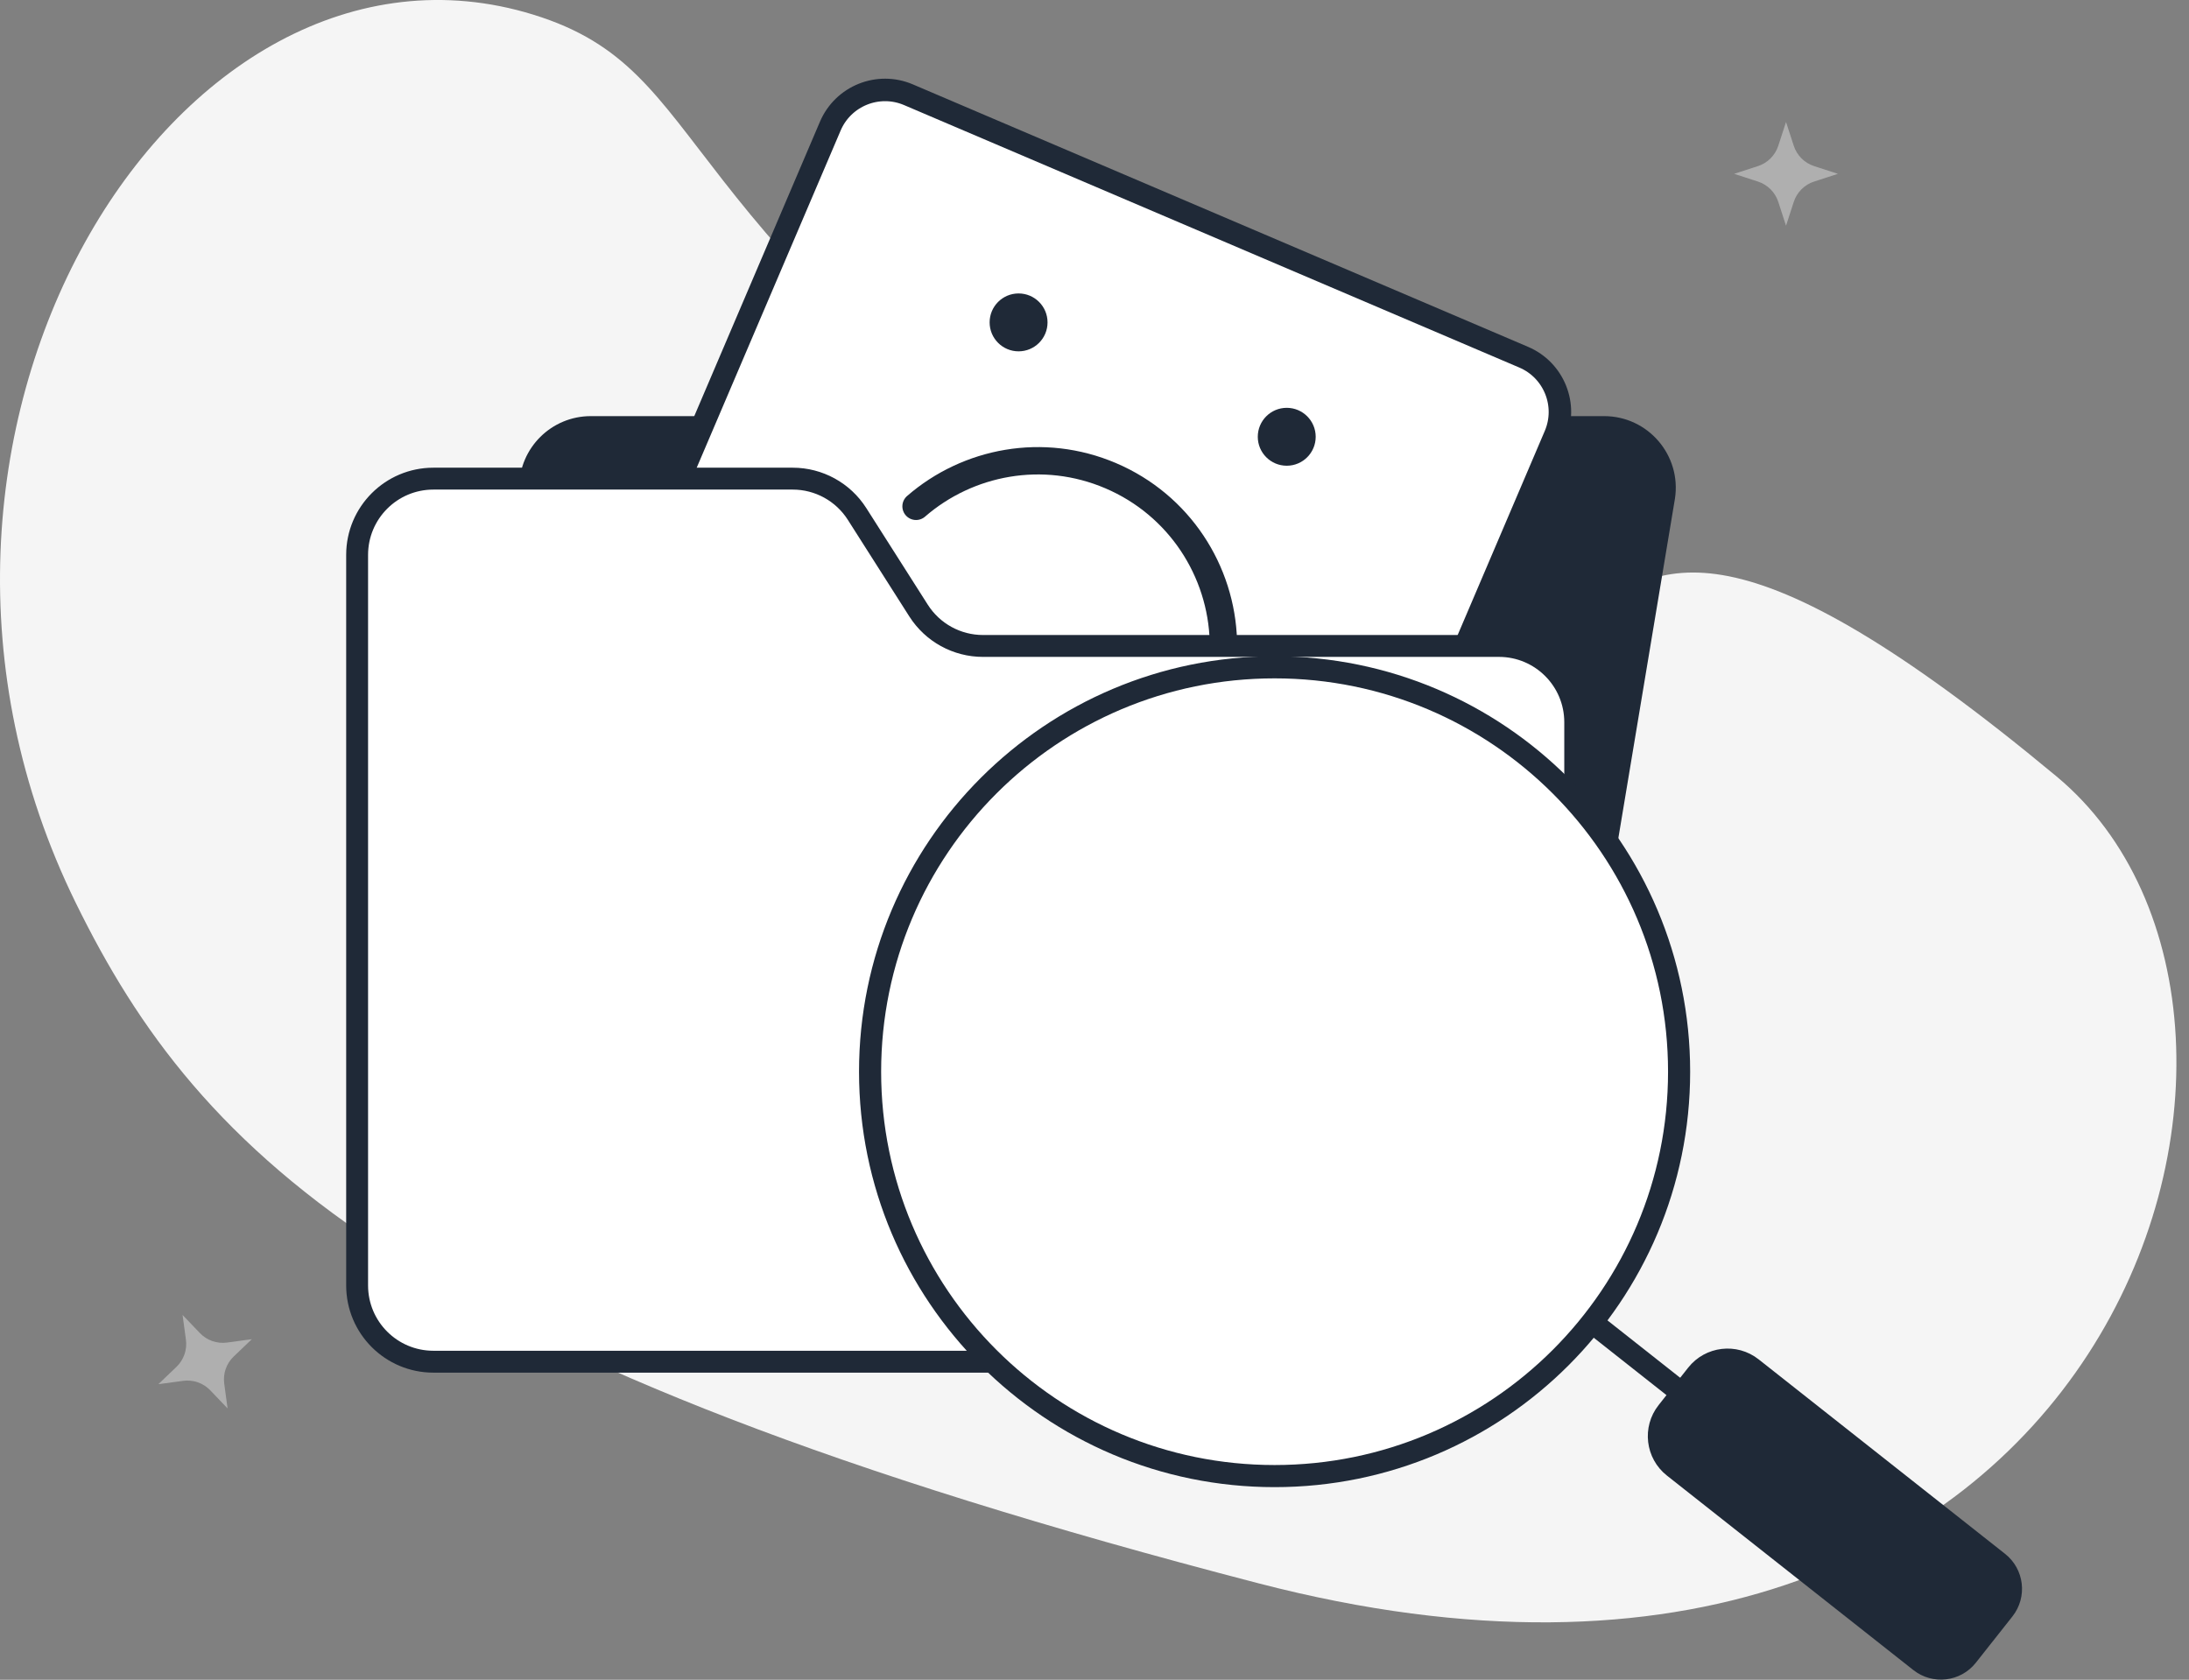
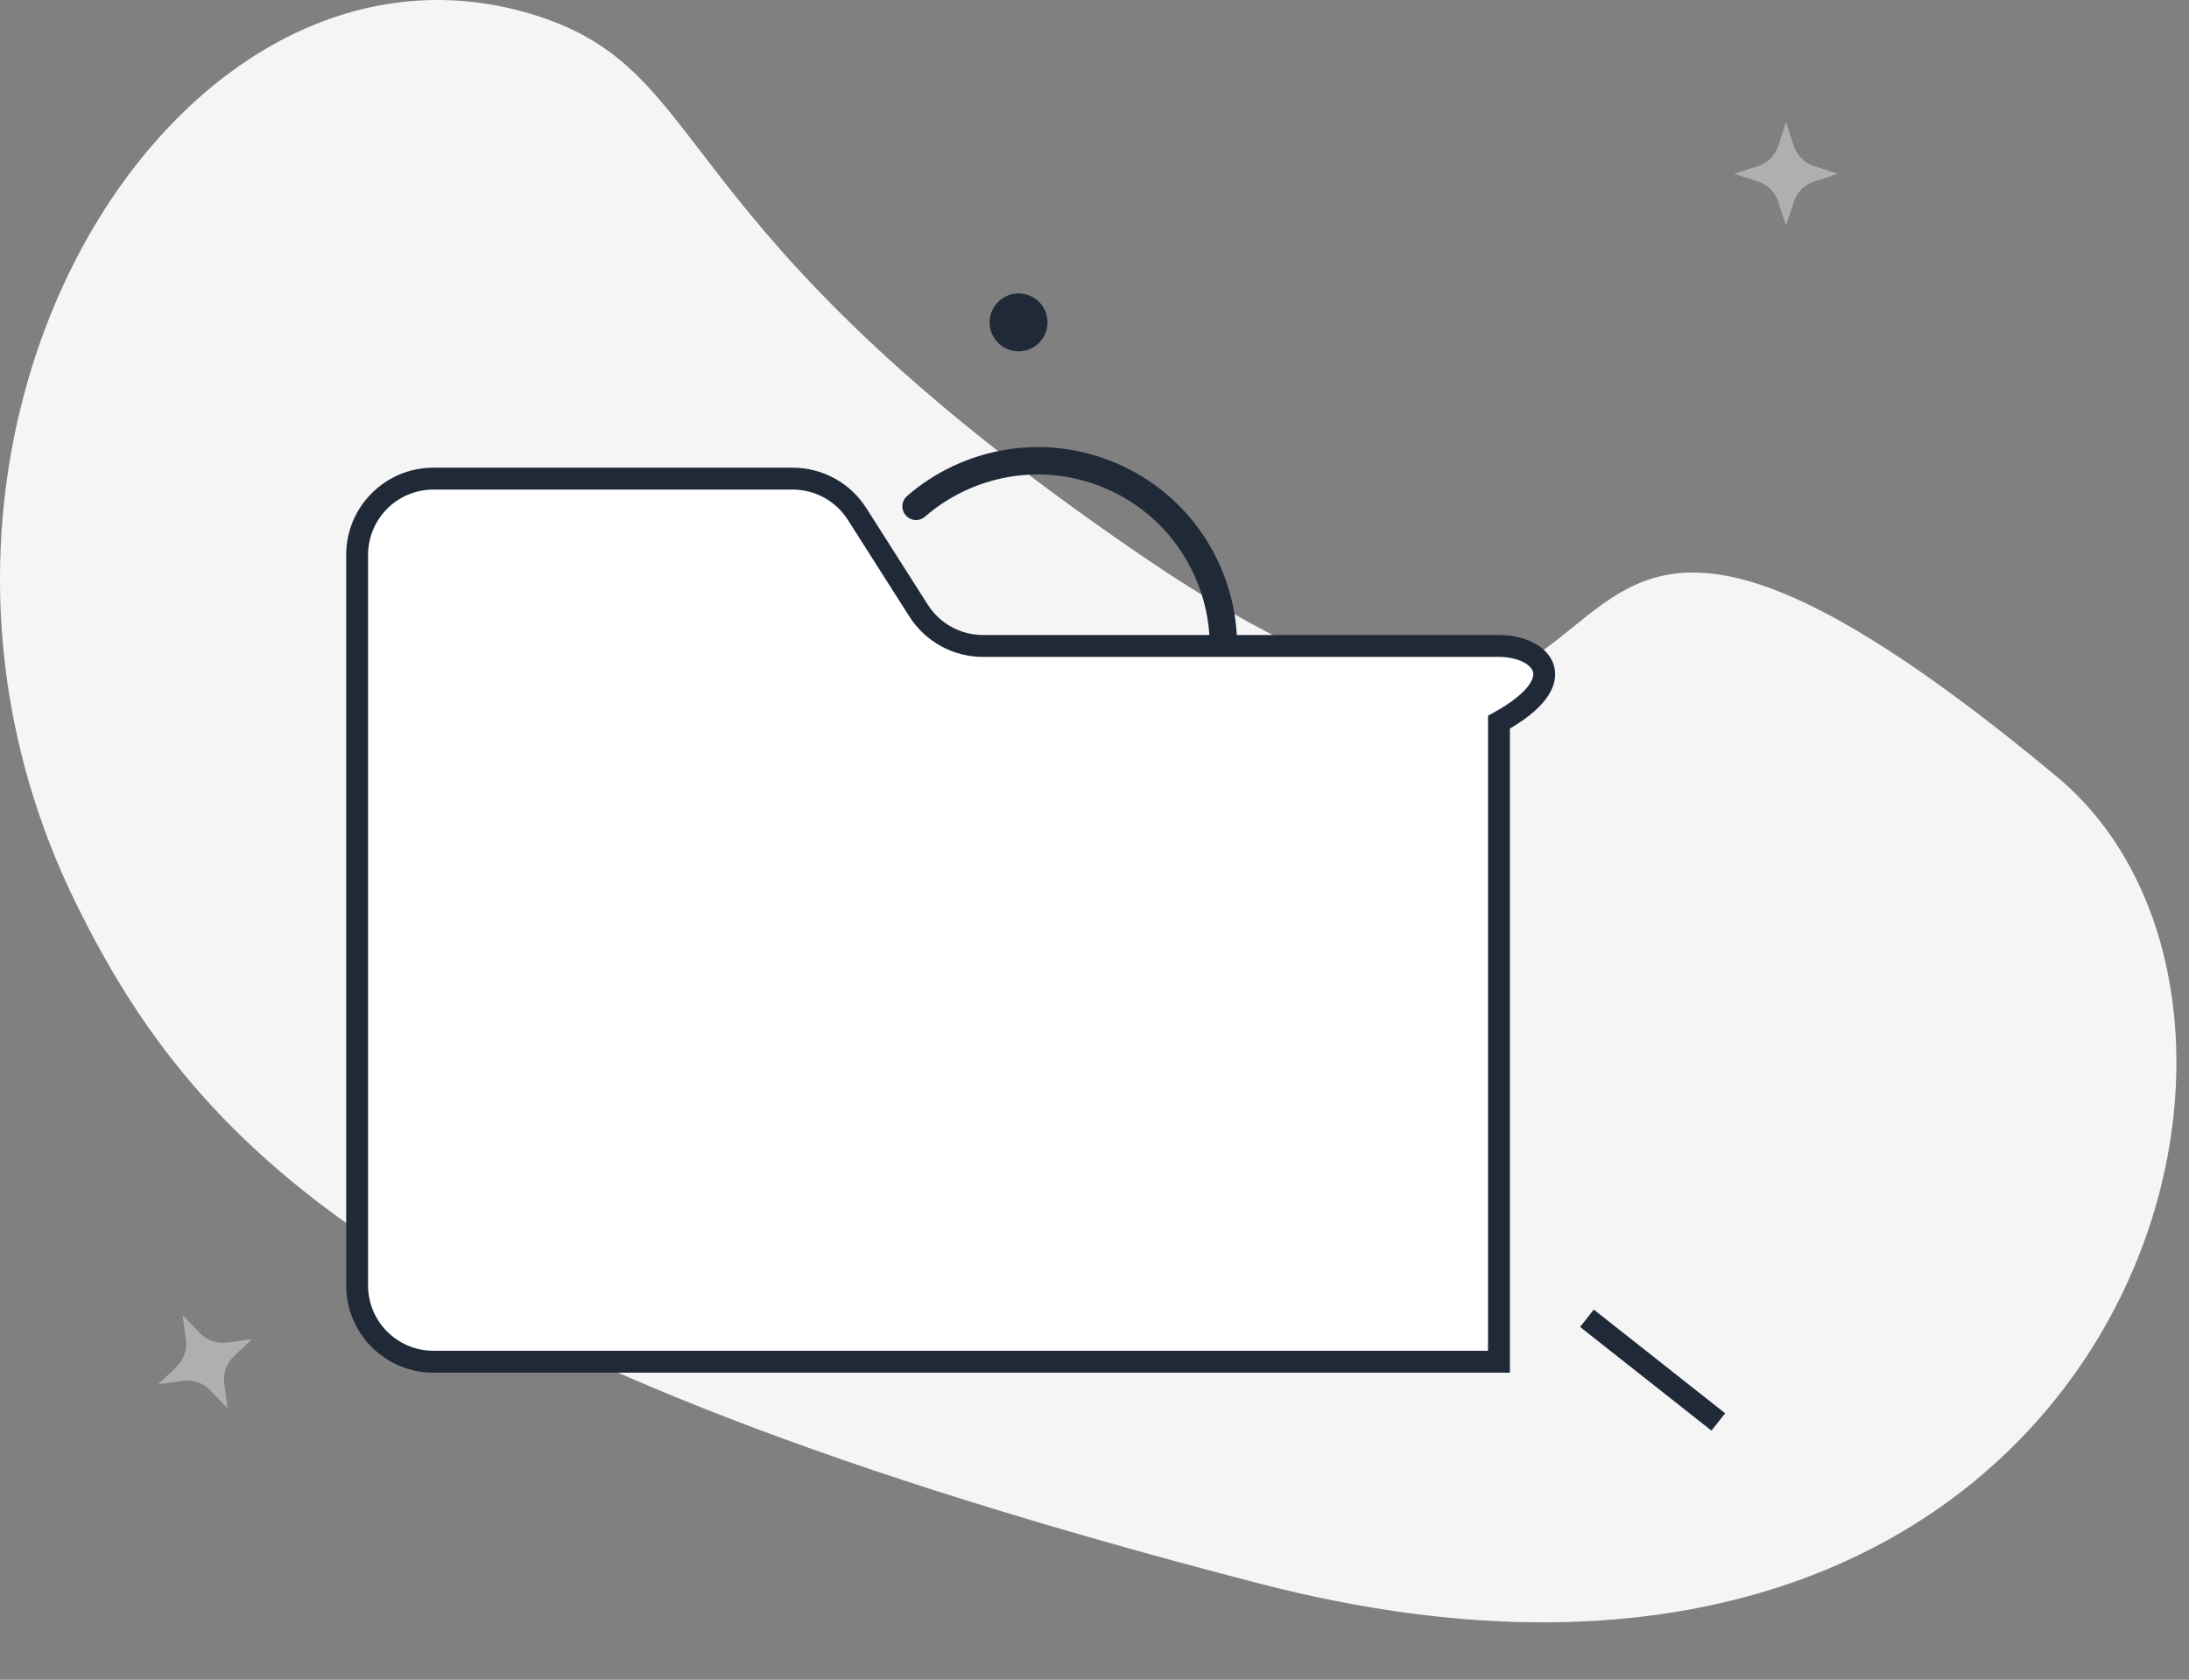
<svg xmlns="http://www.w3.org/2000/svg" width="400" height="307" viewBox="0 0 400 307" fill="none">
  <rect x="0" y="0" width="400" height="307" fill="#808080" stroke="none" />
  <g clip-path="url(#clip0_3493_24791)">
    <path d="M97.44 2.674C131.349 13.134 119.393 40.453 207.796 101.003C316.629 175.539 259.828 45.496 375.799 141.903C429.387 186.451 386.076 329.908 229.97 289.369C73.986 248.873 36.545 211.287 13.842 165.007C-27.96 79.826 32.191 -17.452 97.44 2.674Z" fill="#F5F5F5" />
-     <path d="M94.862 89.013L93.289 248.873H279.771L306.064 91.151C307.294 83.215 301.151 76.051 293.121 76.051H107.962C100.776 76.051 94.934 81.835 94.869 89.021L94.862 89.013Z" fill="#1F2937" />
-     <path d="M151.721 23.049L119.248 99.133C116.889 104.66 119.458 111.054 124.986 113.413L237.417 161.385C242.946 163.744 249.34 161.175 251.699 155.648L284.171 79.564C286.531 74.036 283.962 67.643 278.433 65.284L166.002 17.312C160.474 14.953 154.08 17.522 151.721 23.049Z" fill="white" stroke="#1F2937" stroke-width="4.11" stroke-miterlimit="10" />
    <path d="M186.127 64.211C189.05 64.211 191.419 61.843 191.419 58.92C191.419 55.998 189.05 53.63 186.127 53.63C183.205 53.63 180.836 55.998 180.836 58.92C180.836 61.843 183.205 64.211 186.127 64.211Z" fill="#1F2937" />
-     <path d="M235.127 85.117C238.05 85.117 240.419 82.748 240.419 79.826C240.419 76.904 238.05 74.535 235.127 74.535C232.205 74.535 229.836 76.904 229.836 79.826C229.836 82.748 232.205 85.117 235.127 85.117Z" fill="#1F2937" />
    <path d="M167.391 92.538C176.887 84.295 190.616 81.671 202.958 86.94C215.536 92.309 223.201 104.385 223.552 117.212" stroke="#1F2937" stroke-width="5" stroke-miterlimit="10" stroke-linecap="round" />
-     <path d="M65.258 101.411V234.931C65.258 242.631 71.5 248.866 79.194 248.866H273.906C281.608 248.866 287.843 242.624 287.843 234.931V131.99C287.843 124.29 281.601 118.055 273.906 118.055H179.618C174.849 118.055 170.415 115.617 167.855 111.599L156.614 93.933C154.055 89.914 149.621 87.476 144.852 87.476H79.194C71.493 87.476 65.258 93.718 65.258 101.411Z" fill="white" stroke="#1F2937" stroke-width="4" stroke-miterlimit="10" />
-     <path d="M232.908 269.772C273.731 269.772 306.825 236.683 306.825 195.865C306.825 155.048 273.731 121.959 232.908 121.959C192.086 121.959 158.992 155.048 158.992 195.865C158.992 236.683 192.086 269.772 232.908 269.772Z" fill="white" stroke="#1F2937" stroke-width="4.04" stroke-miterlimit="10" />
+     <path d="M65.258 101.411V234.931C65.258 242.631 71.5 248.866 79.194 248.866H273.906V131.99C287.843 124.29 281.601 118.055 273.906 118.055H179.618C174.849 118.055 170.415 115.617 167.855 111.599L156.614 93.933C154.055 89.914 149.621 87.476 144.852 87.476H79.194C71.493 87.476 65.258 93.718 65.258 101.411Z" fill="white" stroke="#1F2937" stroke-width="4" stroke-miterlimit="10" />
    <path d="M289.984 240.93L313.989 259.876" stroke="#1F2937" stroke-width="4.04" stroke-miterlimit="10" />
-     <path d="M303.079 256.8L308.484 249.954C311.617 245.986 317.386 245.302 321.36 248.439L366.394 283.987C369.919 286.769 370.521 291.891 367.739 295.415L361.057 303.877C358.274 307.401 353.152 308.004 349.628 305.222L304.594 269.674C300.626 266.541 299.942 260.773 303.079 256.8Z" fill="#1F2937" />
    <path d="M331.503 30.36L335.843 31.77L331.503 33.179C329.733 33.749 328.343 35.139 327.773 36.91L326.363 41.249L324.953 36.91C324.383 35.139 322.993 33.749 321.223 33.179L316.883 31.77L321.223 30.36C322.993 29.79 324.383 28.399 324.953 26.63L326.363 22.29L327.773 26.63C328.343 28.399 329.733 29.79 331.503 30.36Z" fill="#AFAFAF" />
    <path d="M41.494 245.366L46.016 244.754L42.717 247.907C41.37 249.188 40.72 251.043 40.974 252.885L41.587 257.408L38.434 254.109C37.152 252.761 35.297 252.112 33.455 252.366L28.933 252.978L32.231 249.825C33.579 248.544 34.228 246.688 33.974 244.846L33.362 240.324L36.515 243.623C37.796 244.971 39.652 245.62 41.494 245.366Z" fill="#AFAFAF" />
  </g>
  <defs>
    <clipPath id="clip0_3493_24791">
      <rect width="400" height="307" fill="white" />
    </clipPath>
  </defs>
</svg>